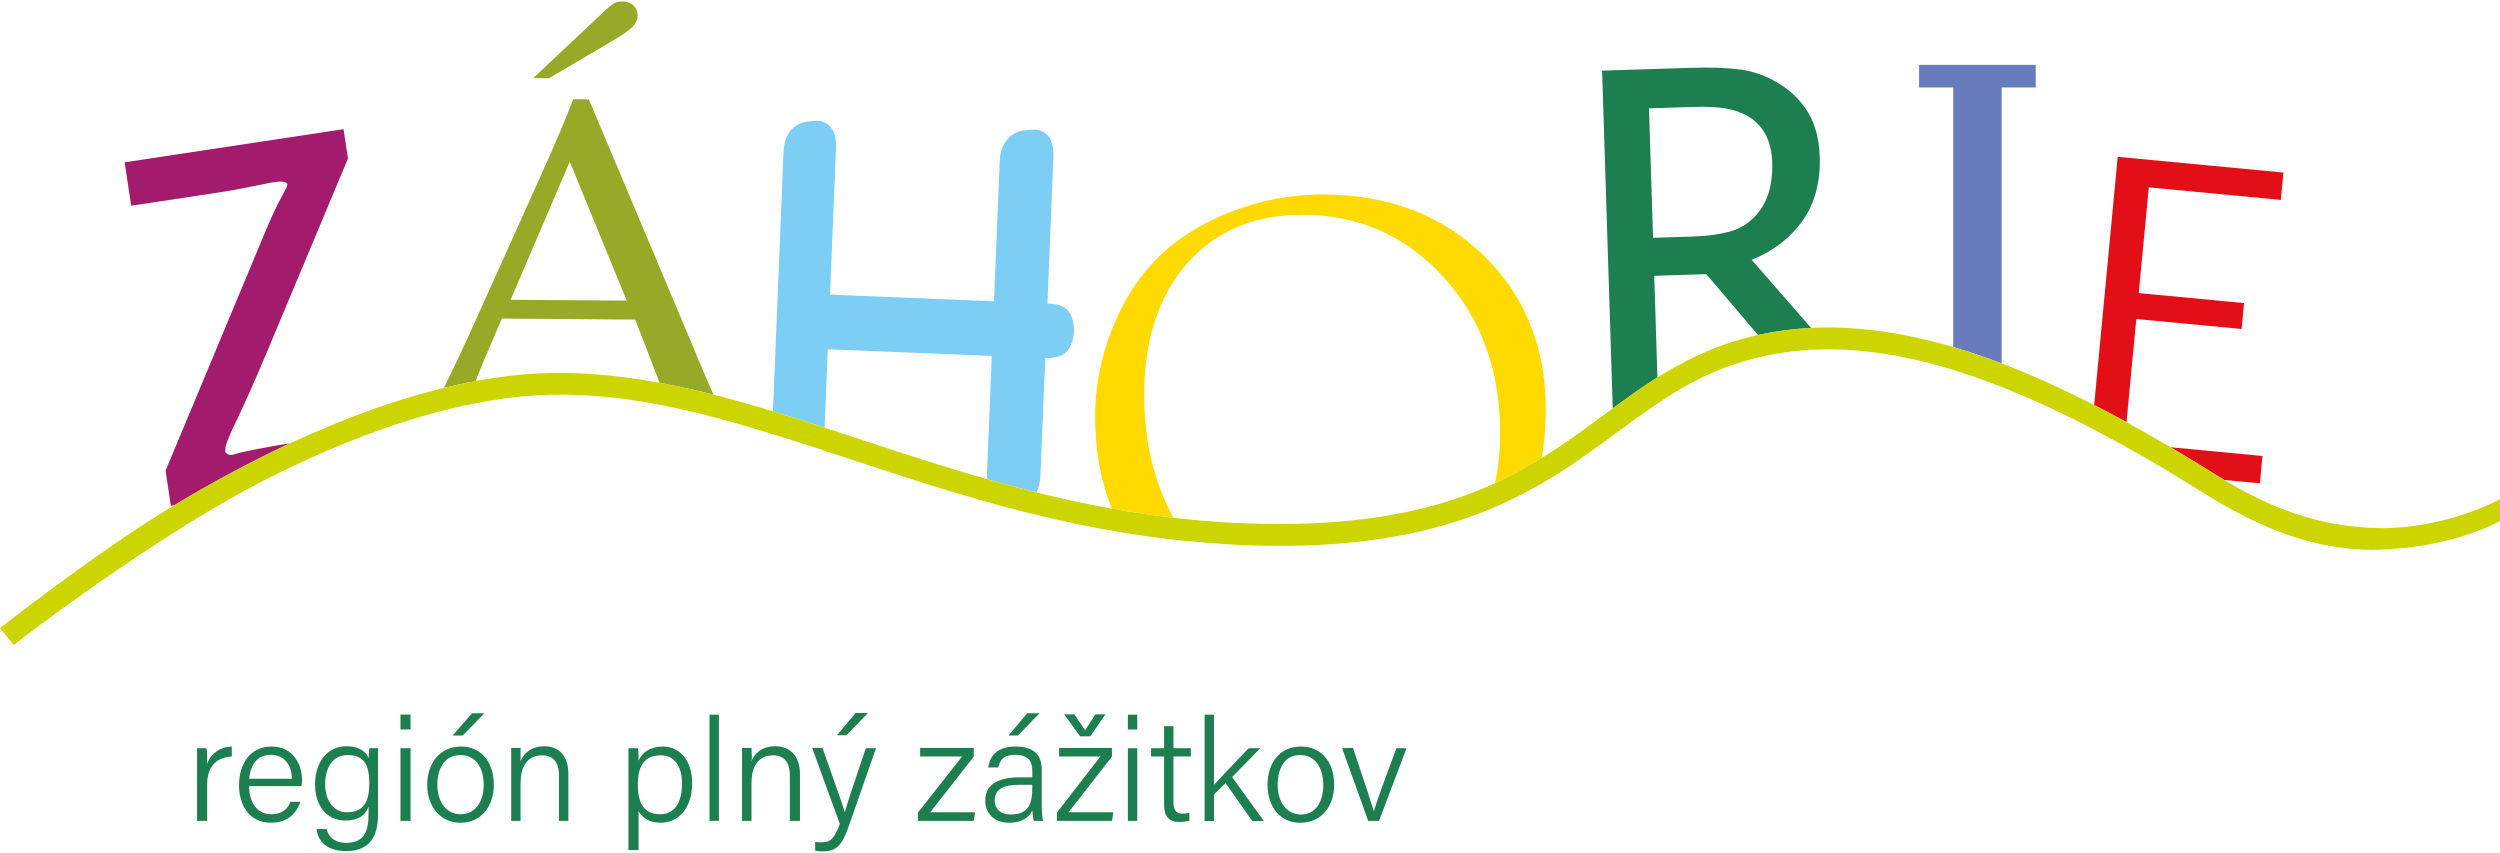
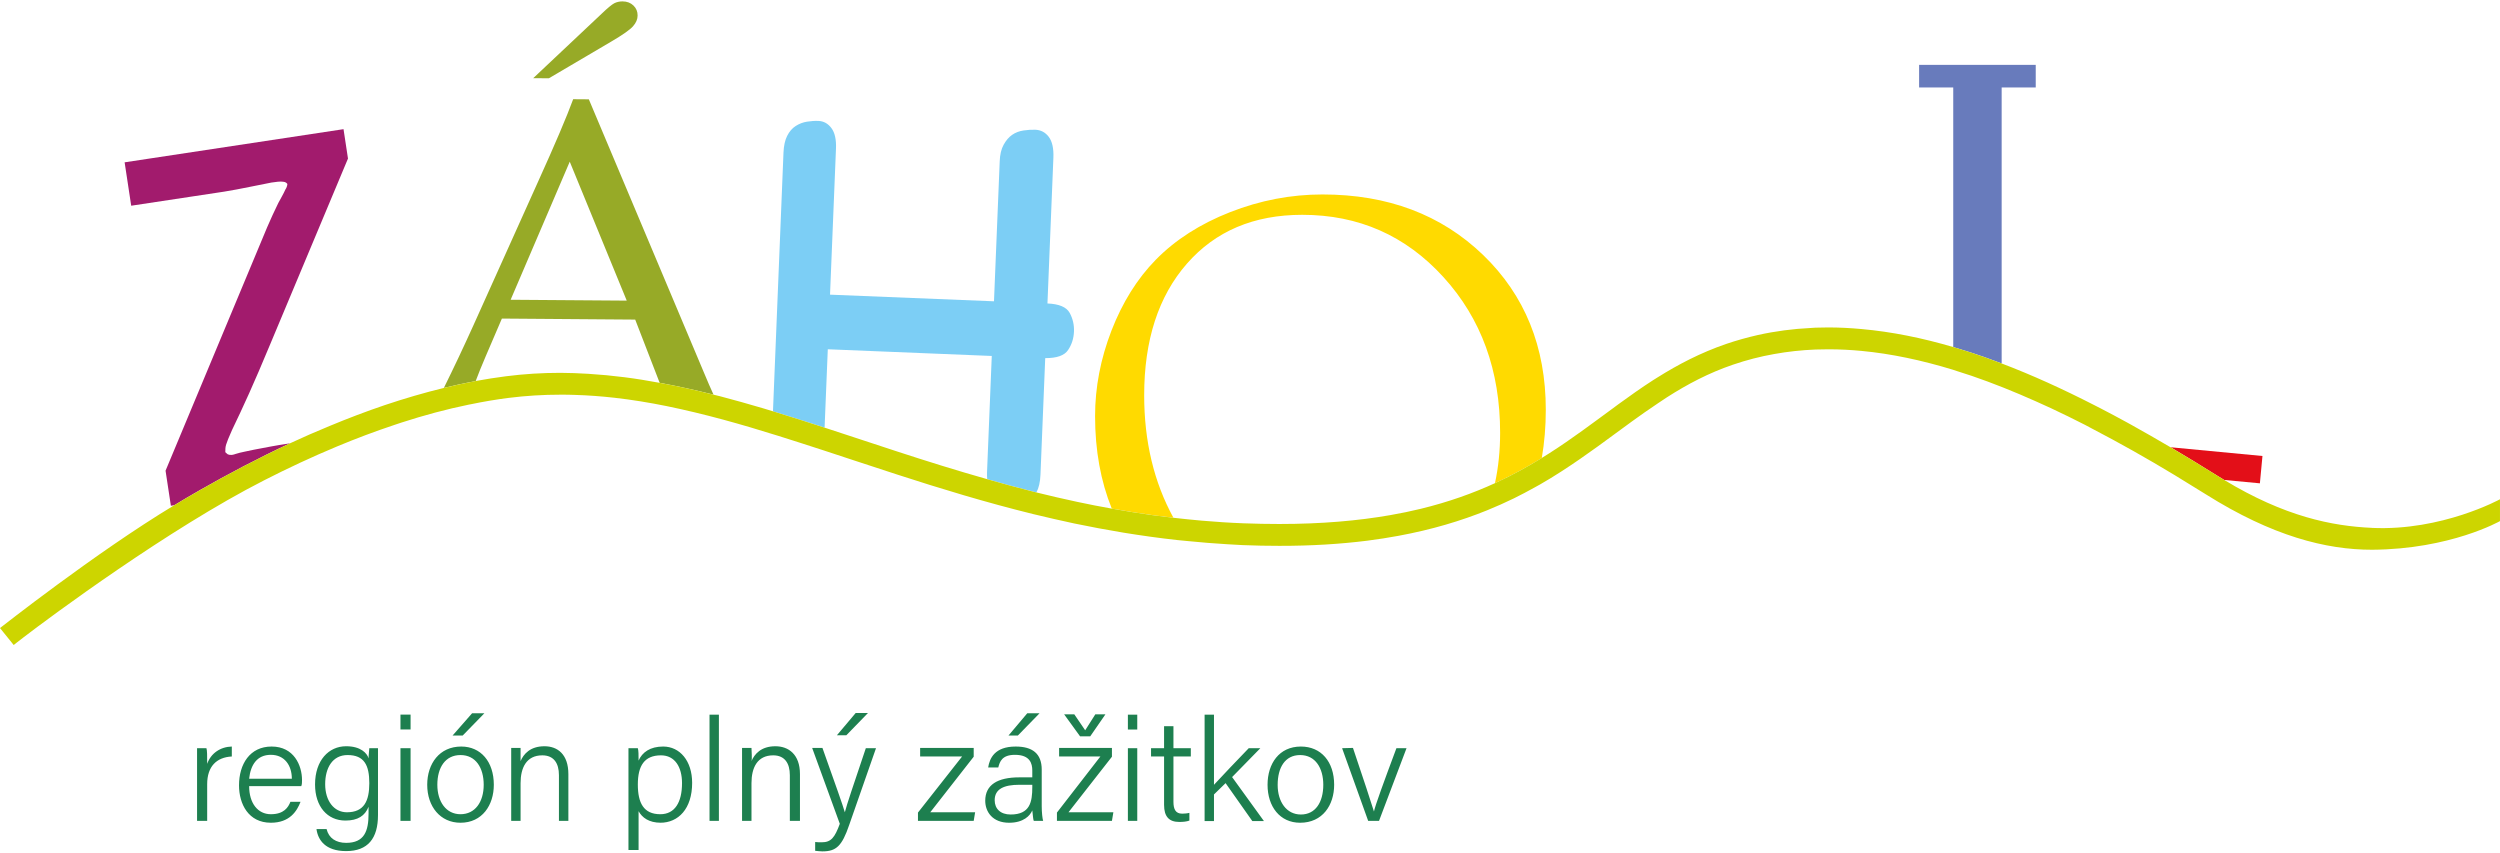
<svg xmlns="http://www.w3.org/2000/svg" xml:space="preserve" width="557px" height="190px" version="1.0" style="shape-rendering:geometricPrecision; text-rendering:geometricPrecision; image-rendering:optimizeQuality; fill-rule:evenodd; clip-rule:evenodd" viewBox="0 0 437.3 148.68">
  <defs>
    <style type="text/css">
   
    .fil3 {fill:#1D7F4F;fill-rule:nonzero}
    .fil4 {fill:#687BBC;fill-rule:nonzero}
    .fil1 {fill:#7CCEF5;fill-rule:nonzero}
    .fil0 {fill:#97AA27;fill-rule:nonzero}
    .fil6 {fill:#A21B6D;fill-rule:nonzero}
    .fil7 {fill:#CDD500;fill-rule:nonzero}
    .fil5 {fill:#E30F18;fill-rule:nonzero}
    .fil2 {fill:#FFDA00;fill-rule:nonzero}
   
  </style>
  </defs>
  <g id="Layer_x0020_1">
    <path class="fil0" d="M106.9 7.04c2.03,-1.19 3.31,-2.09 3.83,-2.69 0.53,-0.6 0.8,-1.23 0.8,-1.87 0.01,-0.7 -0.24,-1.29 -0.73,-1.76 -0.49,-0.47 -1.13,-0.72 -1.91,-0.72 -0.54,0 -1.02,0.11 -1.45,0.33 -0.43,0.23 -1.15,0.82 -2.15,1.78l-12.02 11.32 2.74 0.02 10.89 -6.41z" />
    <path class="fil0" d="M85.01 61.96l2.78 -6.48 23.32 0.18 4.28 11.06c3.13,0.57 6.27,1.27 9.42,2.07 -0.46,-1 -1.05,-2.34 -1.76,-4.06l-20.05 -47.6 -2.74 -0.02c-1.1,3 -3.15,7.83 -6.16,14.47l-11.27 25.04c-1.76,3.9 -3.49,7.55 -5.19,10.99 1.85,-0.45 3.71,-0.86 5.57,-1.21 0.45,-1.2 1.04,-2.67 1.8,-4.44zm14.65 -33.92l9.97 24.3 -20.31 -0.15 10.34 -24.15z" />
    <path class="fil1" d="M144.8 60.85l28.68 1.17 -0.83 20.38c-0.02,0.42 0,0.8 0.03,1.17 2.63,0.76 5.29,1.49 8.01,2.17 0.2,0.05 0.4,0.1 0.6,0.15 0.42,-0.78 0.66,-1.82 0.71,-3.11l0.83 -20.38c2.03,0.01 3.37,-0.46 4,-1.42 0.64,-0.95 0.98,-2.02 1.03,-3.22 0.05,-1.18 -0.21,-2.28 -0.76,-3.29 -0.56,-1 -1.85,-1.55 -3.88,-1.63l1.04 -25.53c0.06,-1.6 -0.21,-2.81 -0.8,-3.6 -0.6,-0.8 -1.39,-1.22 -2.37,-1.26 -0.63,-0.02 -1.32,0.02 -2.06,0.13 -0.74,0.11 -1.4,0.36 -1.98,0.76 -0.58,0.4 -1.07,0.97 -1.49,1.73 -0.42,0.75 -0.65,1.73 -0.69,2.91l-1 24.48 -28.68 -1.16 1.04 -25.53c0.07,-1.61 -0.2,-2.81 -0.8,-3.61 -0.6,-0.8 -1.35,-1.21 -2.26,-1.25 -0.63,-0.03 -1.3,0.02 -2.01,0.13 -0.7,0.11 -1.36,0.36 -1.98,0.76 -0.61,0.39 -1.11,0.97 -1.49,1.73 -0.38,0.75 -0.59,1.73 -0.64,2.92l-1.84 45.26c2.98,0.9 5.99,1.86 9.03,2.85l0.56 -13.71z" />
    <path class="fil2" d="M205.25 90.31c-3.4,-6.21 -5.11,-13.34 -5.11,-21.41 0,-9.65 2.49,-17.32 7.47,-23.02 4.99,-5.7 11.71,-8.55 20.18,-8.55 9.86,0 18.09,3.63 24.7,10.9 6.61,7.26 9.91,16.34 9.91,27.23 0,3.11 -0.3,6.05 -0.9,8.8 0.09,-0.03 0.17,-0.07 0.26,-0.11 2.74,-1.27 5.25,-2.65 7.62,-4.09 0.1,-0.07 0.2,-0.13 0.31,-0.2 0.46,-2.67 0.7,-5.48 0.7,-8.42 0,-11 -3.66,-20.04 -10.97,-27.09 -7.32,-7.05 -16.68,-10.58 -28.1,-10.58 -5.5,0 -10.88,1.03 -16.14,3.09 -5.25,2.06 -9.59,4.84 -13.02,8.34 -3.24,3.31 -5.82,7.44 -7.74,12.38 -1.91,4.94 -2.87,9.93 -2.87,14.96 0,5.99 0.98,11.38 2.92,16.18 2.52,0.46 5.07,0.86 7.67,1.22 1.02,0.13 2.06,0.25 3.11,0.37z" />
-     <path class="fil3" d="M289.17 66.25c0.25,-0.16 0.5,-0.31 0.75,-0.47l-0.56 -17.78 9.11 -0.29 9.04 10.64c3.05,-0.68 6.15,-1.08 9.29,-1.23l-10.39 -11.91c3.8,-1.55 6.77,-3.83 8.9,-6.86 2.14,-3.02 3.14,-6.74 3,-11.15 -0.1,-3.14 -0.8,-5.75 -2.08,-7.84 -1.29,-2.08 -3,-3.76 -5.14,-5.04 -2.14,-1.3 -4.38,-2.1 -6.71,-2.41 -2.34,-0.3 -5.23,-0.4 -8.66,-0.29l-15.48 0.49 1.86 59.08c0.33,-0.24 0.66,-0.48 0.98,-0.72 2,-1.45 4.01,-2.88 6.09,-4.22zm7.16 -47.79c2.23,-0.07 4.11,0.02 5.62,0.28 1.51,0.27 2.85,0.76 4,1.47 1.32,0.82 2.3,1.9 2.96,3.24 0.67,1.33 1.02,2.87 1.08,4.62 0.07,2.1 -0.15,3.93 -0.65,5.51 -0.51,1.57 -1.32,2.95 -2.44,4.11 -1.25,1.3 -2.78,2.18 -4.59,2.64 -1.82,0.46 -3.87,0.73 -6.15,0.8l-7.01 0.22 -0.71 -22.64 7.89 -0.25z" />
    <path class="fil4" d="M344.88 61.46c1.74,0.57 3.49,1.2 5.25,1.87l0 -48.27 5.96 0 0 -3.96 -20.4 0 0 3.96 5.97 0 0 45.4c0.02,0 0.04,0.01 0.07,0.02 1.04,0.31 2.1,0.64 3.15,0.98z" />
-     <path class="fil5" d="M371.97 73.6l1.71 -18.04 18.42 1.74 0.43 -4.53 -18.42 -1.75 1.76 -18.49 23.09 2.19 0.46 -4.78 -28.99 -2.75 -4.12 43.42c0.37,0.19 0.73,0.37 1.1,0.56 1.52,0.78 3.03,1.6 4.56,2.43z" />
    <path class="fil5" d="M389.06 83.71l6.24 0.59 0.45 -4.78 -16.07 -1.53c2.72,1.61 5.46,3.28 8.22,5.01 0.39,0.25 0.77,0.47 1.16,0.71z" />
    <path class="fil6" d="M50.67 77.33c0.01,-0.01 0.03,-0.02 0.05,-0.03l-0.42 0.07c-1.96,0.29 -3.91,0.67 -5.94,1.06 -0.89,0.22 -2.27,0.43 -3.15,0.73 -0.39,0.14 -0.87,0.3 -1.41,0.04l-0.39 -0.35c0.01,-1.09 -0.01,-1.17 1.17,-3.86 2.03,-4.23 3.73,-7.91 6.73,-15.13l13.56 -32.37 -0.78 -5.14 -38.29 5.8 1.15 7.59 16.25 -2.46c2.45,-0.37 7.3,-1.43 8.27,-1.59 0.66,-0.1 1.64,-0.24 2.07,-0.14 0.42,0.02 0.62,0.24 0.73,0.39 -0.03,0.34 -0.15,0.69 -0.35,0.97 -0.31,0.72 -0.91,1.73 -1.24,2.36 -0.7,1.44 -1.33,2.79 -1.94,4.22l-17.78 42.6 0.93 6.13 0.59 -0.09c1.47,-0.89 2.99,-1.79 4.57,-2.69 4.81,-2.74 10.06,-5.53 15.62,-8.11z" />
    <path class="fil7" d="M414.93 92.09c-7.01,-0.31 -15.28,-1.97 -25.87,-8.38 -0.39,-0.24 -0.77,-0.46 -1.16,-0.71 -2.76,-1.73 -5.5,-3.4 -8.23,-5.01 -2.28,-1.34 -4.56,-2.65 -6.83,-3.91 -0.29,-0.16 -0.58,-0.32 -0.87,-0.48 -1.53,-0.83 -3.04,-1.65 -4.56,-2.43 -0.37,-0.19 -0.73,-0.37 -1.1,-0.56 -5.47,-2.8 -10.86,-5.26 -16.18,-7.28 -1.76,-0.67 -3.51,-1.3 -5.25,-1.87 -1.05,-0.34 -2.11,-0.67 -3.15,-0.98 -0.03,-0.01 -0.05,-0.01 -0.07,-0.02 -5.44,-1.6 -10.78,-2.68 -16.05,-3.15 -1.95,-0.18 -3.89,-0.28 -5.82,-0.28 -0.75,0 -1.5,0.02 -2.25,0.04 -0.25,0.01 -0.49,0.03 -0.74,0.05 -3.14,0.15 -6.24,0.55 -9.29,1.23 -1.89,0.43 -3.76,0.95 -5.61,1.58 -4.48,1.55 -8.36,3.58 -11.98,5.85 -0.25,0.16 -0.5,0.31 -0.75,0.47 -2.09,1.34 -4.09,2.77 -6.09,4.22 -0.32,0.24 -0.65,0.48 -0.97,0.72 -3.58,2.62 -7.13,5.31 -11.06,7.82 -0.45,0.28 -0.9,0.57 -1.36,0.85 -0.11,0.06 -0.21,0.13 -0.32,0.2 -2.36,1.44 -4.87,2.82 -7.61,4.09 -0.08,0.04 -0.17,0.08 -0.26,0.12 -3.82,1.75 -8.08,3.29 -13.01,4.49 -1.69,0.41 -3.46,0.78 -5.31,1.1 -5.6,0.98 -11.99,1.55 -19.41,1.55 -2.01,0 -4.09,-0.04 -6.26,-0.12 -2.45,-0.09 -4.87,-0.26 -7.26,-0.46 -1.69,-0.15 -3.35,-0.32 -5,-0.51 -1.04,-0.13 -2.09,-0.25 -3.12,-0.38 -2.59,-0.36 -5.14,-0.76 -7.66,-1.22 -2.03,-0.36 -4.05,-0.75 -6.04,-1.18 -2.41,-0.51 -4.79,-1.07 -7.14,-1.65 -0.2,-0.05 -0.4,-0.1 -0.6,-0.15 -2.72,-0.68 -5.38,-1.42 -8.01,-2.17 -5.39,-1.53 -10.63,-3.17 -15.74,-4.84 -2.55,-0.83 -5.08,-1.67 -7.57,-2.49 -1.72,-0.57 -3.43,-1.13 -5.12,-1.68 -3.04,-0.99 -6.05,-1.95 -9.04,-2.86 -0.58,-0.17 -1.17,-0.35 -1.74,-0.53 -2.53,-0.75 -5.04,-1.45 -7.54,-2.11 -0.38,-0.09 -0.74,-0.18 -1.12,-0.27 -3.15,-0.8 -6.29,-1.5 -9.42,-2.07 -2.05,-0.38 -4.1,-0.72 -6.15,-0.98 -2.11,-0.27 -4.22,-0.47 -6.33,-0.6 -1.63,-0.09 -3.25,-0.17 -4.88,-0.17 -3.16,0 -6.33,0.19 -9.52,0.6 -1.77,0.22 -3.53,0.51 -5.3,0.83 -1.86,0.36 -3.72,0.76 -5.57,1.21 -3.48,0.85 -6.92,1.86 -10.32,3 -3.28,1.11 -6.5,2.34 -9.65,3.65 -2.36,0.97 -4.68,1.98 -6.95,3.04 -0.02,0.01 -0.04,0.02 -0.05,0.03 -5.56,2.59 -10.81,5.36 -15.62,8.12 -1.58,0.89 -3.1,1.79 -4.57,2.68 -13.82,8.33 -30.41,21.45 -30.48,21.48l2.4 2.97c0.01,-0.01 0.61,-0.5 1.78,-1.39 4.62,-3.54 25.34,-18.93 42.04,-27.43 4.07,-2.08 8.35,-4.09 12.75,-5.92 3.28,-1.37 6.63,-2.63 10.02,-3.76 0.42,-0.14 0.84,-0.28 1.26,-0.42 3.89,-1.26 7.84,-2.33 11.8,-3.14 0.09,-0.02 0.18,-0.04 0.28,-0.05 2.22,-0.46 4.44,-0.84 6.66,-1.12 3.02,-0.38 6.03,-0.56 9.04,-0.56 0.85,-0.01 1.7,0.01 2.55,0.04 2.3,0.07 4.6,0.24 6.91,0.5 3.02,0.34 6.07,0.84 9.13,1.46 3.27,0.67 6.57,1.47 9.9,2.37 1.57,0.43 3.17,0.88 4.76,1.35 1.25,0.37 2.51,0.76 3.77,1.15 0.38,0.12 0.76,0.23 1.15,0.35 2.59,0.81 5.23,1.67 7.89,2.53 1.74,0.58 3.5,1.16 5.28,1.74 2.49,0.82 5.01,1.66 7.57,2.48 7.58,2.46 15.48,4.87 23.81,6.92 2.36,0.57 4.75,1.12 7.18,1.64 2.81,0.58 5.66,1.12 8.57,1.6 3.09,0.5 6.24,0.95 9.45,1.3 0.62,0.07 1.25,0.12 1.87,0.18 2.26,0.22 4.54,0.42 6.87,0.55 0.89,0.05 1.77,0.11 2.67,0.15 2.21,0.09 4.35,0.13 6.41,0.13 5.64,0.01 10.74,-0.32 15.38,-0.9 1.89,-0.24 3.71,-0.53 5.45,-0.85 5.9,-1.09 10.99,-2.63 15.51,-4.46 1.64,-0.67 3.2,-1.36 4.69,-2.09 1.26,-0.62 2.46,-1.26 3.63,-1.91 0.31,-0.17 0.64,-0.34 0.94,-0.52 1.29,-0.74 2.54,-1.5 3.74,-2.28 4.52,-2.91 8.47,-5.93 12.36,-8.76 0.71,-0.52 1.42,-1.02 2.13,-1.52 0.82,-0.58 1.64,-1.13 2.46,-1.68 0.52,-0.35 1.03,-0.7 1.55,-1.03 3.55,-2.27 7.27,-4.24 11.52,-5.69 2.37,-0.81 4.77,-1.43 7.2,-1.86 2.38,-0.43 4.77,-0.69 7.21,-0.79 0.75,-0.02 1.5,-0.04 2.25,-0.04 0.09,0 0.18,0 0.27,0 1.83,0.01 3.68,0.1 5.55,0.28 5.2,0.49 10.56,1.63 16.05,3.31 0.02,0.01 0.04,0.02 0.07,0.03 1.04,0.32 2.09,0.66 3.15,1.02 3.68,1.26 7.42,2.76 11.21,4.45 0.9,0.4 1.8,0.8 2.71,1.23 1.96,0.92 3.95,1.89 5.94,2.91 0.39,0.2 0.79,0.42 1.18,0.63 4.77,2.48 9.62,5.21 14.53,8.18 1.8,1.09 3.6,2.2 5.42,3.34 11.59,7.29 21.02,9.69 29.06,9.68 13.7,-0.08 22.37,-5.01 22.37,-5.01l0 -3.82c0,0 -10.14,5.57 -22.37,5.01z" />
    <path class="fil3" d="M234.76 130.63l4.56 12.71 1.9 0c0,0 4.81,-12.71 4.81,-12.71l-1.77 0c-2.28,6.11 -3.67,9.91 -3.93,11.07l0 0c-0.5,-1.59 -1.77,-5.53 -3.67,-11.12l-1.9 0.05zm-11.27 6.4c0,-2.98 1.27,-5.2 3.93,-5.2 2.66,0 4.05,2.27 4.05,5.2 0,3.08 -1.39,5.2 -3.92,5.2 -2.54,0 -4.06,-2.26 -4.06,-5.15l0 -0.05zm4.06 -6.69c-3.8,0 -5.83,2.99 -5.83,6.69 0,3.8 2.15,6.64 5.7,6.64 3.92,0 5.95,-3.08 5.95,-6.64 0,-4.04 -2.28,-6.69 -5.82,-6.69l0 0zm-15.2 6.64l0 -12.22 -1.64 0 0 18.62 1.64 0 0 -4.66c0,0 2.03,-1.98 2.03,-1.98 0,0 4.68,6.64 4.68,6.64l2.03 0c0,0 -5.57,-7.7 -5.57,-7.7 0,0 4.94,-5.05 4.94,-5.05l-2.03 0c-1.77,1.83 -4.94,5.15 -6.08,6.4l0 -0.05zm-11.01 -6.35l0 1.45 2.28 0 0 8.46c0,2.07 0.88,2.99 2.66,2.99 0.63,0 1.26,-0.05 1.77,-0.24l0 -1.35c-0.38,0.1 -0.89,0.14 -1.27,0.14 -1.14,0 -1.52,-0.77 -1.52,-2.07l0 -7.93 3.04 0 0 -1.45 -3.04 0 0 -3.85 -1.64 0 0 3.85 -2.28 0zm-4.05 0l0 12.71 1.64 0 0 -12.71 -1.64 0zm0 -3.27l1.64 0 0 -2.6 -1.64 0 0 2.6zm-6.59 1.2l2.66 -3.85 -1.77 0 -1.77 2.79 -1.9 -2.79 -1.78 0 2.79 3.85 1.77 0 0 0zm-5.82 14.78l9.62 0 0.25 -1.5 -7.85 0c0,0 7.6,-9.72 7.6,-9.72l0 -1.54 -9.24 0 0 1.5 7.22 0c0,0 -7.6,9.81 -7.6,9.81l0 1.45 0 0zm-5.19 -18.82l-3.29 3.9 1.64 0 3.8 -3.9 -2.15 0zm0.88 12.9c0,2.59 -0.38,4.81 -3.79,4.81 -1.78,0 -2.79,-1.01 -2.79,-2.5 0,-1.98 1.65,-2.7 4.3,-2.7 0.76,0 1.9,0 2.28,0l0 0.39zm1.65 -3.03c0,-2.84 -1.65,-4.05 -4.56,-4.05 -3.67,0 -4.56,2.07 -4.81,3.66l1.77 0c0.26,-1.01 0.64,-2.21 2.92,-2.21 2.65,0 3.03,1.54 3.03,2.74l0 1.2c-0.5,0 -1.26,0 -2.28,0 -3.79,0 -5.95,1.3 -5.95,4.09 0,1.93 1.27,3.85 4.18,3.85 2.53,0 3.67,-1.25 4.05,-2.16 0.13,0.96 0.13,1.54 0.26,1.83l1.64 0c-0.12,-0.34 -0.25,-1.45 -0.25,-2.56l0 -6.35 0 -0.04zm-21.65 8.95l9.75 0 0.25 -1.5 -7.85 0c0,0 7.6,-9.72 7.6,-9.72l0 -1.54 -9.37 0 0 1.5 7.34 0c0,0 -7.72,9.81 -7.72,9.81l0 1.45 0 0zm-10.89 -18.87l-3.29 3.9 1.65 0 3.79 -3.9 -2.15 0zm-7.6 6.16l4.82 13.23c-0.89,2.41 -1.52,3.23 -3.17,3.23 -0.38,0 -0.76,0 -1.14,-0.05l0 1.54c0.51,0.05 0.89,0.1 1.27,0.1 2.4,0 3.42,-0.92 4.68,-4.62 0,0 4.69,-13.43 4.69,-13.43l-1.78 0c-2.28,6.79 -3.29,9.72 -3.67,11.21l0 0c-0.38,-1.3 -1.52,-4.52 -3.92,-11.26l-1.78 0 0 0.05zm-12.28 3.23l0 9.48 1.65 0 0 -6.6c0,-2.69 1.01,-4.86 3.8,-4.86 2.02,0 2.91,1.4 2.91,3.47l0 7.99 1.77 0 0 -8.18c0,-3.47 -2.02,-4.87 -4.3,-4.87 -2.53,0 -3.67,1.4 -4.18,2.6 0.13,-0.38 0,-1.87 0,-2.31l-1.65 0c0,1.01 0,2.12 0,3.23l0 0.05zm-4.05 9.48l0 -18.58 -1.64 0 0 18.58 1.64 0zm-10.25 -1.16c-2.91,0 -3.93,-1.97 -3.93,-5.2 0,-3.27 1.14,-5.1 4.05,-5.1 2.41,0 3.68,2.02 3.68,4.86 0,3.37 -1.27,5.44 -3.8,5.44zm0 1.49c3.16,0 5.57,-2.45 5.57,-6.97 0,-3.85 -2.15,-6.36 -5.07,-6.36 -2.28,0 -3.67,1.01 -4.3,2.46 0,-0.97 0,-1.74 -0.13,-2.17l-1.64 0c0,0.96 0,2.12 0,3.13l0 14.68 1.77 0 0 -6.79c0.63,1.11 1.77,2.02 3.92,2.02l-0.12 0zm-26.08 -9.81l0 9.48 1.64 0 0 -6.6c0,-2.69 1.02,-4.86 3.8,-4.86 2.03,0 2.91,1.4 2.91,3.47l0 7.99 1.65 0 0 -8.18c0,-3.47 -1.9,-4.87 -4.18,-4.87 -2.53,0 -3.67,1.4 -4.18,2.6 0,-0.38 0,-1.87 0,-2.31l-1.64 0c0,1.01 0,2.12 0,3.23l0 0.05zm-12.92 3.17c0,-3.03 1.4,-5.2 4.05,-5.2 2.66,0 4.06,2.22 4.06,5.2 0,3.03 -1.52,5.15 -4.06,5.15 -2.53,0 -4.05,-2.21 -4.05,-5.15l0 0zm6.08 -12.51l-3.42 3.9 1.77 0 3.8 -3.9 -2.15 0zm-1.9 5.82c-3.8,0 -5.95,2.99 -5.95,6.69 0,3.8 2.28,6.64 5.82,6.64 3.8,0 5.83,-3.08 5.83,-6.64 0,-4.04 -2.28,-6.69 -5.7,-6.69l0 0zm-10.63 0.29l0 12.71 1.77 0 0 -12.71 -1.77 0zm0 -3.27l1.77 0 0 -2.6 -1.77 0 0 2.6zm-9.25 4.47c2.92,0 3.8,1.79 3.8,4.91 0,3.08 -0.88,5.1 -3.92,5.1 -2.28,0 -3.8,-2.02 -3.8,-4.91 0,-2.83 1.26,-5.1 3.92,-5.1zm5.32 2.46c0,-1.2 0,-3.08 0,-3.66l-1.52 0c0,0.29 -0.13,1.16 -0.13,1.78 -0.25,-0.91 -1.39,-2.12 -3.92,-2.12 -3.04,0 -5.44,2.46 -5.44,6.69 0,3.85 2.15,6.31 5.31,6.31 2.16,0 3.42,-0.82 4.05,-2.41 0,0 0,1.2 0,1.2 0,3.08 -0.75,5.11 -3.92,5.11 -1.77,0 -3.04,-0.82 -3.42,-2.41l-1.77 0c0.25,1.88 1.52,3.85 5.19,3.85 3.8,0 5.57,-2.21 5.57,-6.31l0 -8.03 0 0zm-22.54 1.68c0.26,-2.45 1.4,-4.18 3.8,-4.18 2.41,0 3.67,1.87 3.67,4.18l-7.47 0zm7.47 0c0,0 0,0 0,0zm1.65 1.3c0.13,-0.34 0.13,-0.67 0.13,-1.06 0,-2.55 -1.4,-5.87 -5.32,-5.87 -3.8,0 -5.7,3.08 -5.7,6.79 0,3.27 1.65,6.54 5.57,6.54 3.29,0 4.56,-2.02 5.19,-3.66l-1.77 0c-0.38,0.97 -1.14,2.17 -3.42,2.17 -2.28,0 -3.8,-1.92 -3.8,-4.91l9.12 0zm-18.23 -3.17l0 9.24 1.77 0 0 -6.41c0,-3.12 1.65,-4.71 4.31,-4.85l0 -1.74c-2.03,0.05 -3.68,1.21 -4.31,3.03 0,-1.44 0,-2.35 -0.13,-2.74l-1.64 0c0,0.53 0,1.49 0,3.47l0 0z" />
  </g>
</svg>